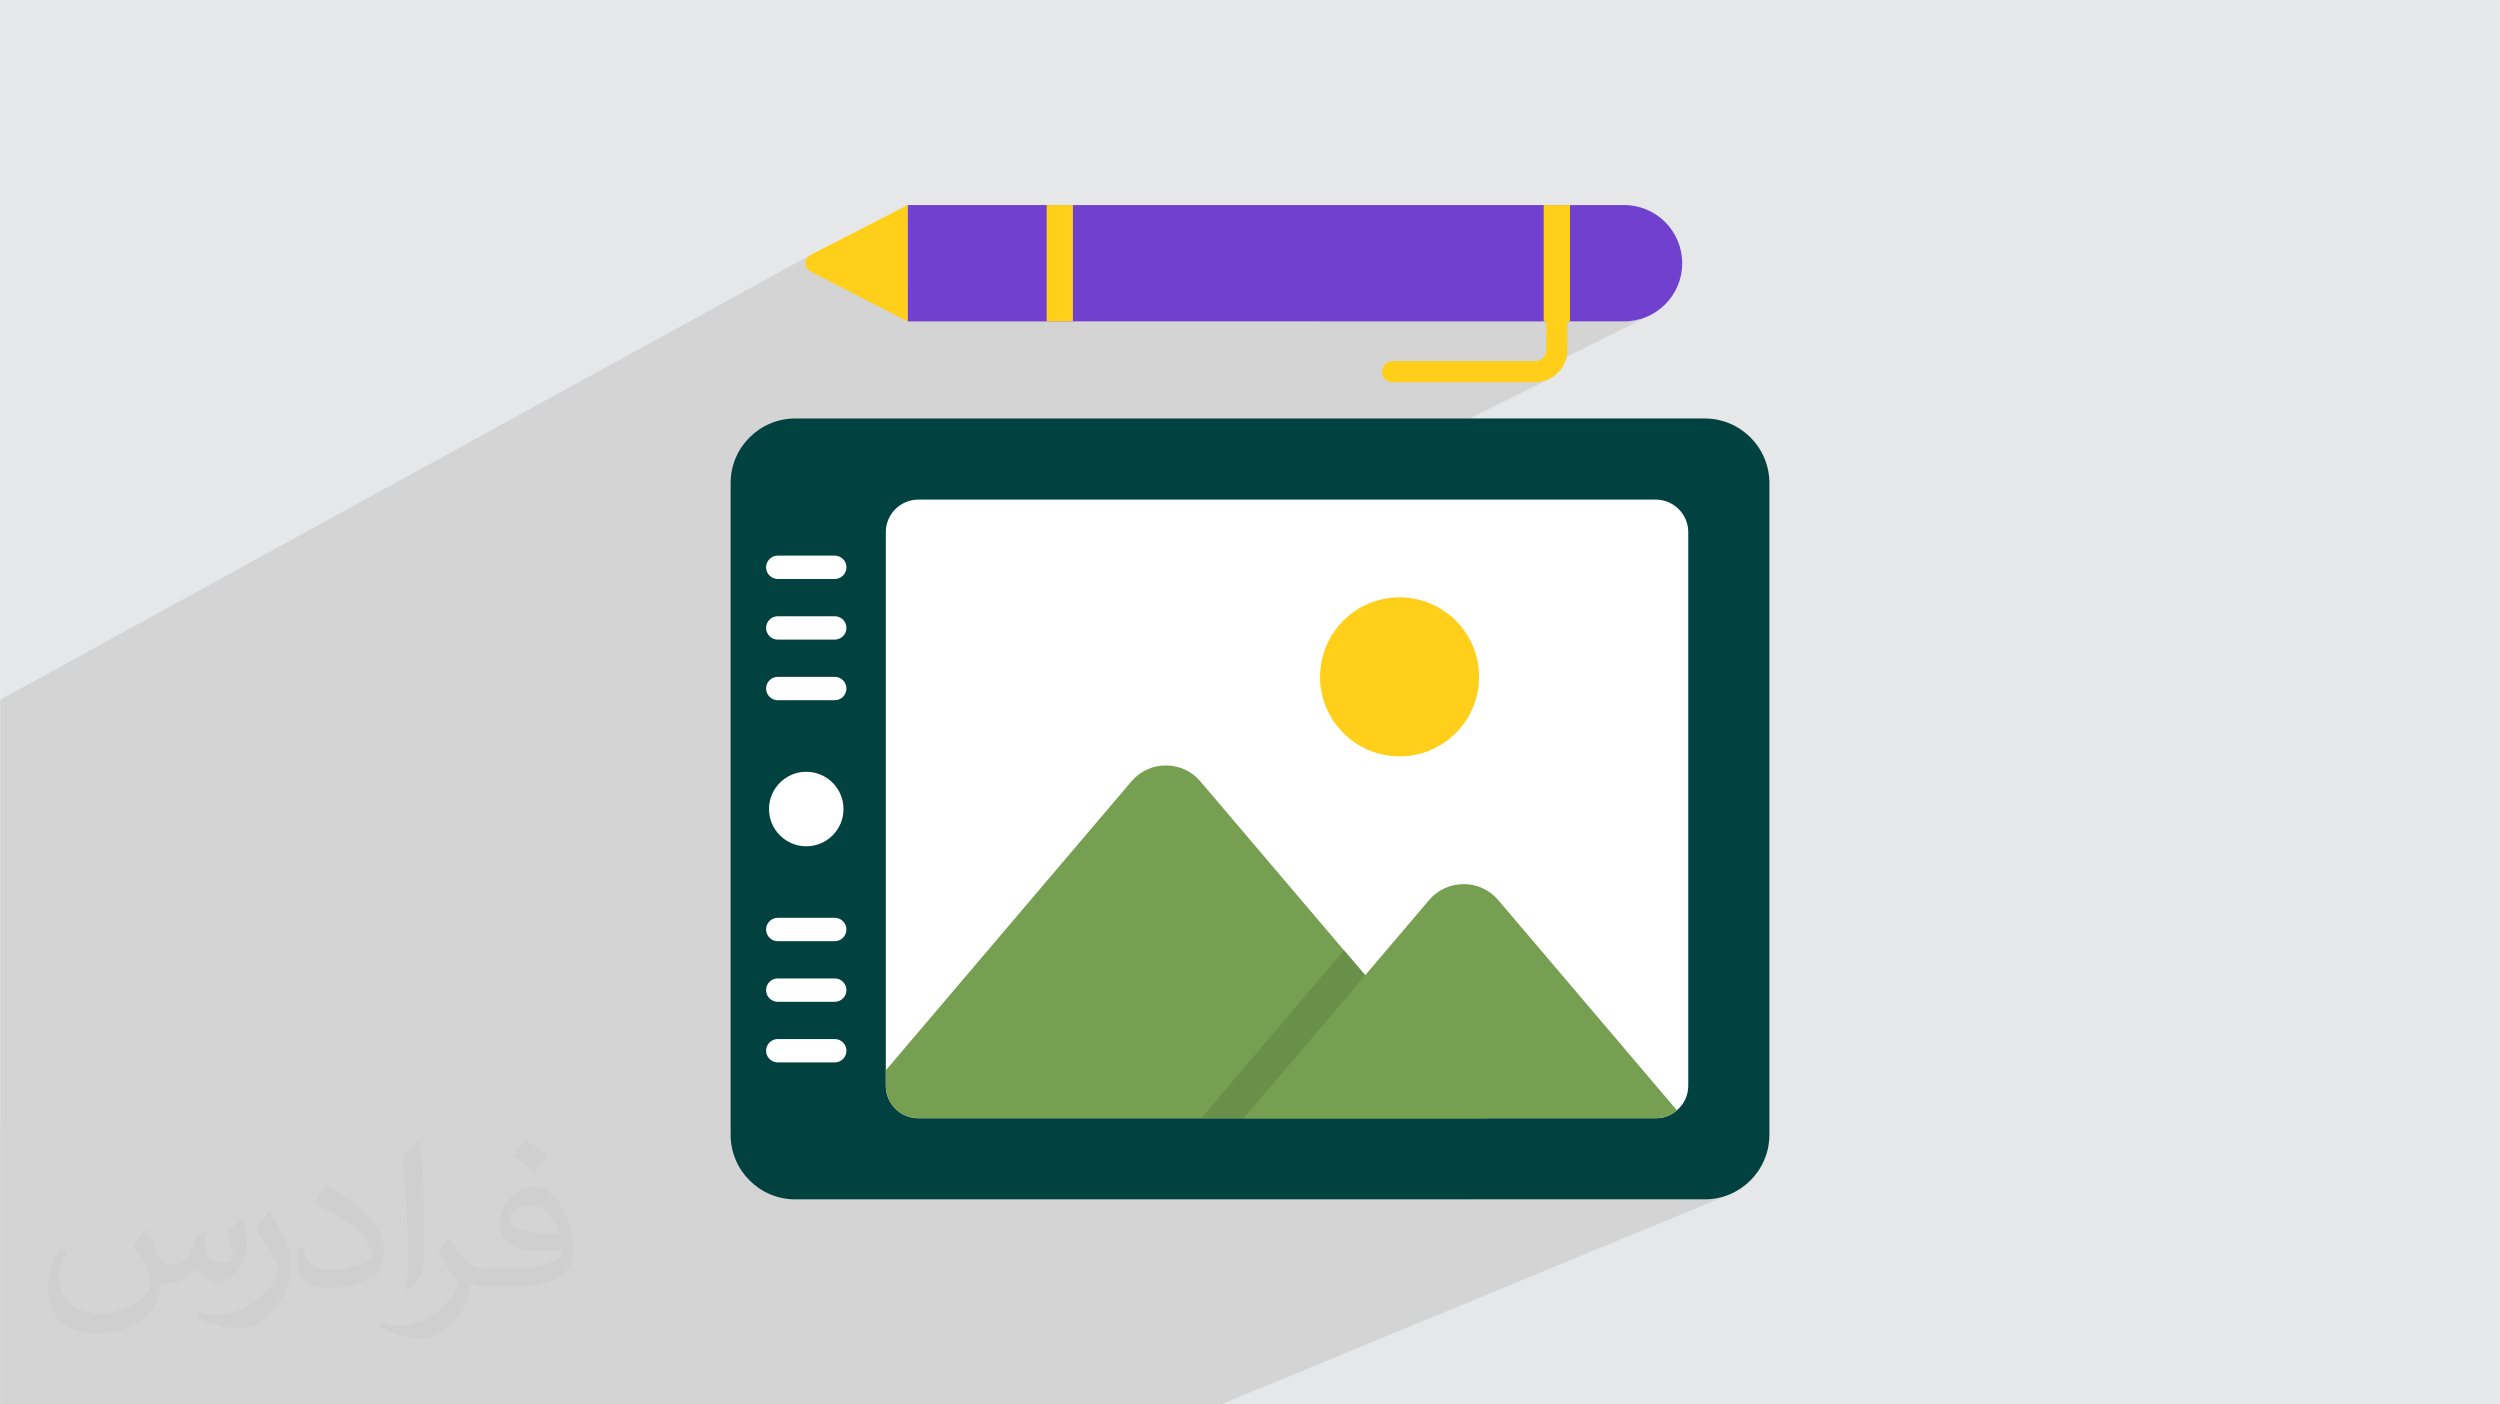
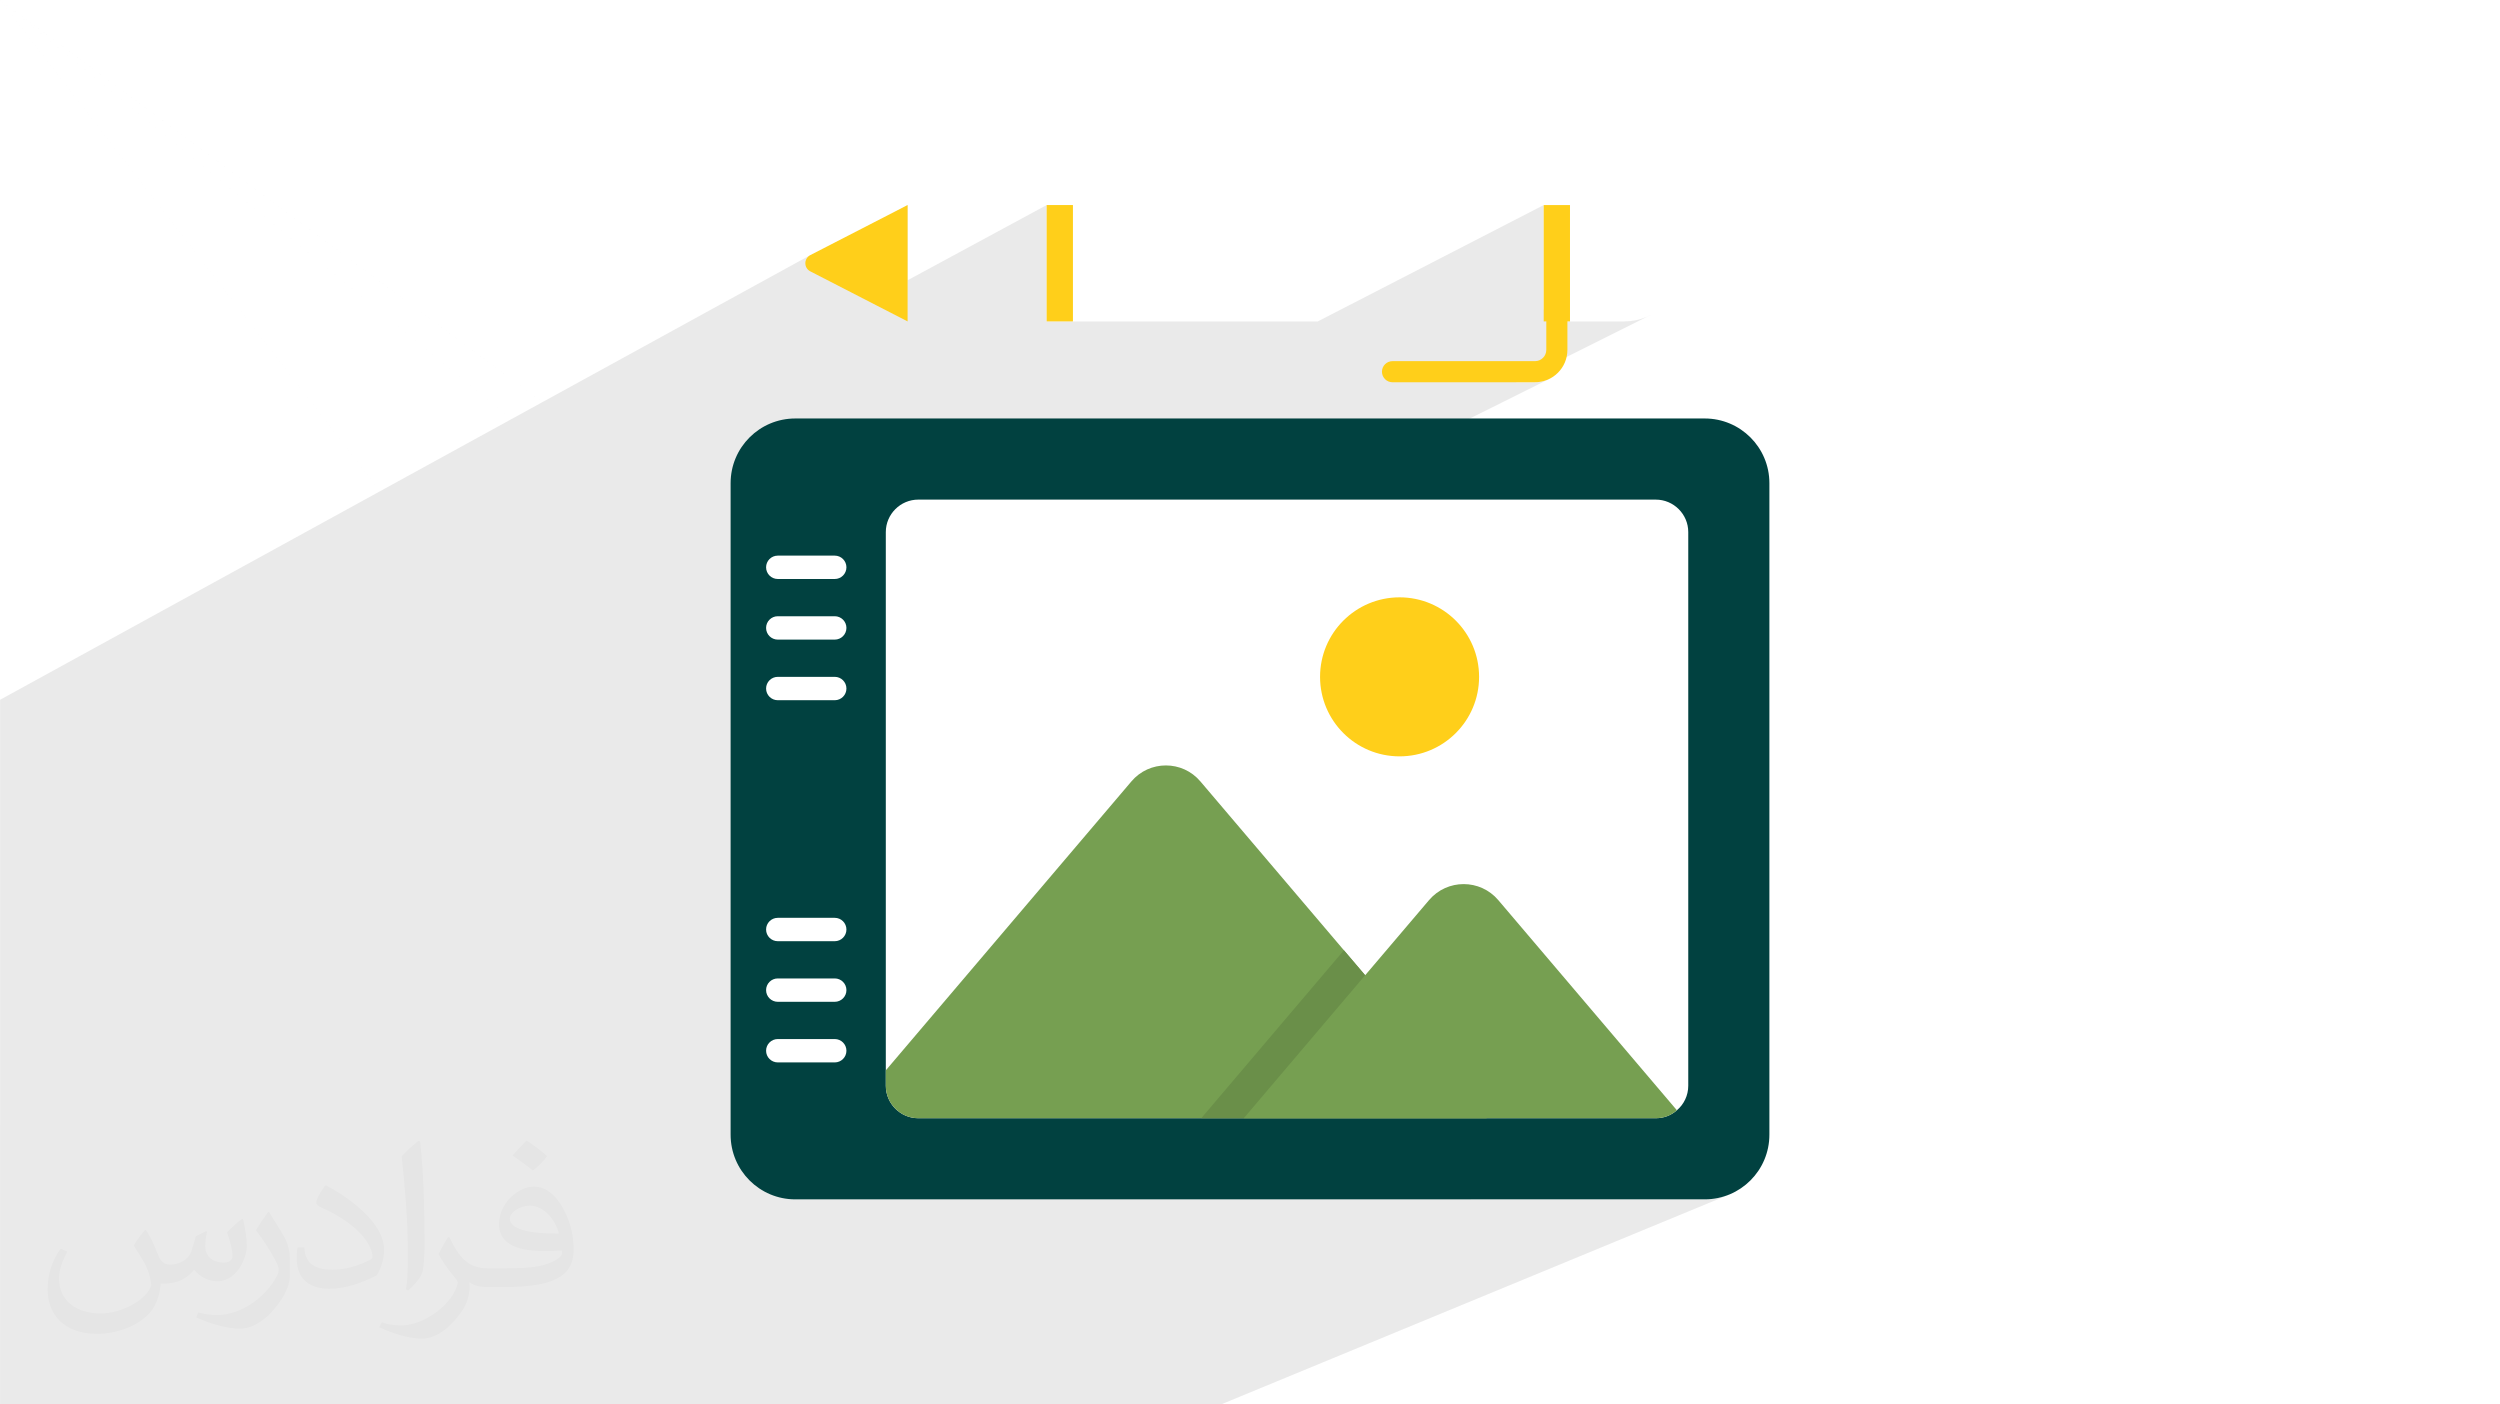
<svg xmlns="http://www.w3.org/2000/svg" xml:space="preserve" width="3.708in" height="2.083in" version="1.1" style="shape-rendering:geometricPrecision; text-rendering:geometricPrecision; image-rendering:optimizeQuality; fill-rule:evenodd; clip-rule:evenodd" viewBox="0 0 3702.73 2080.18">
  <defs>
    <style type="text/css">
   
    .fil3 {fill:#014140;fill-rule:nonzero}
    .fil6 {fill:#6A8F49;fill-rule:nonzero}
    .fil8 {fill:#7240CF;fill-rule:nonzero}
    .fil5 {fill:#769F51;fill-rule:nonzero}
    .fil7 {fill:#FFCF1A;fill-rule:nonzero}
    .fil4 {fill:white;fill-rule:nonzero}
    .fil2 {fill:#373435;fill-opacity:0.031}
    .fil1 {fill:#373535;fill-opacity:0.102}
    .fil0 {fill:#E6E7E8}
   
  </style>
  </defs>
  <g id="Layer_x0020_1">
-     <polygon class="fil0" points="-0,0 3702.73,0 3702.73,2080.18 -0,2080.18 " />
    <path class="fil1" d="M-0 1665.82l0 -6.56 0 -9.72 0 -4.63 0 -16.68 0 -2.47 0 -4.48 0 -8.17 0 -4.54 0 -20.37 0 -1.56 0 -1.89 0 -4.83 0 -2.72 0 -9.66 0 -23.87 0 -31.84 0 -7.76 0 -1.93 0 -6.97 0 -9.6 0 -4.22 0 -19.75 0 -17.28 0 -5.46 0 -9.67 0 -0.01 0 -7.65 0 -1.97 0 -104.9 0 -18.39 0 -7.5 0 -53.1 0 -38.26 0 -0.01 0 -55.33 0 -83.49 0 -17.57 0 -4.5 562.88 -308.92 -562.88 -727.56 803.83 595.33 46.35 -25.44 -850.17 -569.89 803.83 595.33 -0.82 0.45 -803.01 -595.78 850.17 569.89 349.93 -192.05 -3.22 2.28 -2.3 2.91 -1.38 3.33 -0.03 0.2 151.02 -82.83 0 111.37 205.95 -111.38 0 172.36 38.93 0 -0.02 0.01 362.68 -0 334.64 -172.36 -0.01 154.62 13.39 -6.76 -2.65 1.44 -2.32 1.91 -1.91 2.32 -1.44 2.65 -0.91 2.94 -0.32 3.15 0 10.09 35.09 0 80.04 0 8.81 -0.44 8.56 -1.31 8.26 -2.13 7.92 -2.9 7.53 -3.63 -201.28 100.52 28.39 0 4.89 -0.25 4.75 -0.73 4.59 -1.18 4.4 -1.62 4.19 -2.02 -360.61 179.64 516.65 0 4.9 0.25 4.76 0.74 4.6 1.19 4.41 1.62 4.2 2.03 3.96 2.41 3.7 2.78 3.42 3.11 3.11 3.42 2.78 3.7 2.41 3.96 2.03 4.2 1.62 4.41 1.19 4.6 0.74 4.76 0.25 4.9 0 820.12 -0.3 5.35 -0.88 5.19 -1.42 5 -1.94 4.77 -2.42 4.5 -2.88 4.19 -3.3 3.84 -3.69 3.45 -3.26 2.65 -3.48 2.34 -3.67 2.02 -3.86 1.68 -291.56 123.27 347.06 0 9.79 -0.5 9.51 -1.45 9.18 -2.36 8.8 -3.22 -753.67 311.23 -18.16 0 -330.82 0 -5.86 0 -3.18 0 -60.89 0 -173.51 0 -336.76 0 -58.95 0 -214.22 0 -99.88 0 -2.89 0 -34 0 -13.91 0 -27.42 0 -142.87 0 -45.99 0 -21.82 0 -68.11 0 -21.92 0 -50.14 0 -29.55 0 -30.02 0 -0.02 0 -17.65 0 0 -0.17 0 -1.66 0 -10.89 0 -10.02 0 -23.28 0 -28.35 0 -8.35 0 -1.7 0 -10.33 0 -4.23 0 -5.73 0 -15.71 0 -5.83 0 -1.84 0 -30.75 0 -6.44 0 -1.74 0 -35.98 0 -35.16 0 -112.69 0 -25 0 -4.76 0 -12.09 0 -8.55 0 -4.37 0 -8.74zm0 -1665.82l757.36 620.83 45.65 -25.06 -803.01 -595.78 562.88 727.56 40.18 -22.05 -603.06 -705.51 603.06 705.51 154.3 -84.68 -757.36 -620.83z" />
    <path class="fil2" d="M215.96 1821.93c7.07,10.71 11.65,21.01 16.13,32.45 3.33,6.66 5.09,18.93 20.7,18.93 4.57,0 11.13,-1.35 16.95,-4.57 6.55,-3.44 11.54,-8.64 14.15,-16.53l6.24 -21.01 15.19 -7.49 1.04 1.04c-2.08,7.91 -2.59,15.5 -2.59,21.43 0,17.57 15.19,24.23 27.25,24.23 7.07,0 13.42,-3.44 13.42,-9.89 0,-8.32 -3.53,-22.47 -8.12,-35.16 7.07,-7.07 14.15,-14.15 22.26,-19.87l1.25 0.63c3.53,14.98 5.51,29.75 5.51,39.63 0,9.67 -4.27,20.39 -7.8,27.36 -7.28,13.73 -20.18,24.65 -35.78,24.65 -11.85,0 -25.06,-5.93 -34.12,-16.95l-0.52 0c-8.53,10.61 -21.74,20.18 -42.86,20.18l-6.55 0c-1.04,13.94 -4.05,23.81 -8.64,32.66 -12.58,24.54 -49.92,41.92 -85.08,41.92 -48.89,0 -73.43,-28.19 -73.43,-65.73 0,-23.19 7.59,-44.72 19.24,-60.01l9.56 3.95c-7.28,13.94 -12.17,27.04 -12.17,39.94 0,35.16 28.61,51.9 61.58,51.9 30.58,0 68.44,-19.45 75.31,-42.02 -2.59,-24.65 -11.85,-36.19 -26,-58.66 4.27,-7.49 9.78,-14.98 16.64,-22.98l1.25 0 0 0 0 0 -0.01 -0.04zm563.83 -132.3c10.3,6.45 20.39,14.04 30.27,22.78 -5.51,7.8 -12.38,14.88 -20.91,21.12 -9.89,-8.01 -19.76,-14.88 -29.86,-22.16 6.86,-7.7 13.63,-15.08 20.49,-21.74l0 0 0 0 0 0 0 0 0 0 0.01 0zm5.3 96.11c-16.64,0 -30.27,10.92 -30.27,19.03 0,17.38 33.28,22.78 73.12,22.56 -4.99,-20.39 -22.47,-41.61 -42.86,-41.61l0 0.01zm-37.35 92.99c21.64,0 40.57,-0.63 55.02,-4.27 16.13,-4.05 29.75,-12.17 29.75,-17.78 0,-1.46 0,-3.22 -0.52,-4.68 -9.05,0.83 -19.45,0.83 -28.5,0.83 -29.33,0 -51.79,-6.66 -60.64,-23.09 -2.19,-4.57 -3.74,-9.67 -3.74,-15.5 0,-15.92 6.86,-31.41 18.93,-42.13 10.08,-8.84 21.22,-14.35 32.55,-14.35 20.49,0 36.81,16.44 48.26,42.34 6.24,14.15 10.5,30.47 10.5,51.07 0,13.73 -3.74,25.27 -12.27,33.8 -15.92,15.4 -45.24,21.22 -90.17,21.22l-20.39 0 0 0 -5.3 0c-11.13,0 -19.14,-1.98 -25.48,-6.86l-1.04 0c0.31,2.59 0.52,5.09 0.52,7.49 0,10.08 -3.33,22.98 -10.08,33.28 -19.97,29.64 -41.61,42.53 -60.33,42.53 -18.93,0 -42.13,-7.28 -63.03,-16.75l3.74 -7.28c6.76,2.81 16.13,4.68 29.02,4.68 33.8,0 78.21,-32.45 83.72,-64.17 -1.25,-2.59 -3.53,-6.03 -6.76,-9.67 -9.89,-11.75 -16.13,-21.53 -21.95,-31.82 4.99,-9.89 9.56,-17.78 13.83,-24.96l1.77 -0.21c14.46,29.44 27.56,46.28 56.78,46.28l4.57 0 0 0 21.22 0 0 0 0 0 0 0 0 0 0 0 0.04 0zm-146.45 31.1c2.5,-13.52 2.7,-28.7 2.7,-42.86l0 -21.01c0,-39.21 -4.99,-96.2 -9.05,-133.34 7.07,-7.59 16.95,-16.53 24.75,-22.56l2.29 0.63c5.3,46.7 6.55,100.79 6.55,150.81 0,13.11 -0.52,25.9 -1.77,35.26 -0.73,11.85 -7.59,20.8 -22.26,34.53l-3.22 -1.46zm-150.71 -61.89c0.73,18.41 9.78,32.87 41.4,32.87 19.66,0 36.3,-5.09 54.71,-13.83 3.33,-1.46 5.09,-3.44 5.09,-5.09 0,-11.54 -8.84,-26.83 -23.71,-40.77 -14.46,-13.11 -33.6,-24.65 -51.48,-32.35 -6.14,-2.59 -8.12,-5.3 -8.12,-7.91 0,-5.3 7.07,-16.44 12.9,-24.44l1.98 -0.21c20.49,10.71 43.38,26.63 60.33,44.3 15.4,16.33 24.96,32.87 24.96,50.86 0,13.31 -4.05,25.79 -10.61,37.44 -22.47,11.33 -46.39,19.97 -70.1,19.97 -28.81,0 -48.47,-13.52 -48.47,-45.24 0,-3.44 0,-8.73 1.25,-15.61l9.89 0 0 0 0 0 0 0 0 0 0 0 -0.01 0zm-52.11 -52.32l17.89 28.92c6.55,10.71 12.69,22.37 12.69,40.77l0 23.5c0,19.03 -12.17,39.42 -31.82,59.6 -15.4,13.63 -29.02,19.45 -41.61,19.45 -18.72,0 -40.15,-5.82 -64.9,-16.44l2.81 -7.28c7.8,2.08 16.84,3.84 27.98,3.84 35.58,-0.21 71.97,-26.21 88.61,-57.93 1.98,-3.64 2.7,-7.07 2.7,-9.47 0,-3.64 -1.98,-7.7 -3.53,-11.33 -9.05,-17.05 -19.14,-32.66 -30.27,-47.12 5.82,-9.16 11.65,-17.99 17.99,-26.73l1.46 0.21 0 0 0 0 0 0 0 0 0 0 -0.01 0z" />
    <g id="_105553334257344">
      <g>
        <g>
          <g>
            <path class="fil3" d="M2524.9 1776.48l-1347.07 0c-52.89,0 -95.78,-42.88 -95.78,-95.78l0 -965.07c0,-52.89 42.88,-95.78 95.78,-95.78l1347.07 0c52.89,0 95.78,42.88 95.78,95.78l0 965.07c0,52.89 -42.88,95.78 -95.78,95.78z" />
          </g>
          <g>
            <path class="fil4" d="M2500.51 788.11l0 820.12c0,14.42 -6.49,27.64 -16.82,36.29 -8.41,7.45 -19.23,11.78 -31.25,11.78l-1092.44 0c-26.44,0 -48.07,-21.63 -48.07,-48.08l0 -820.12c0,-26.44 21.63,-48.08 48.07,-48.08l1092.44 0.01c26.44,0 48.07,21.63 48.07,48.07z" />
          </g>
          <g>
-             <path class="fil4" d="M1249.27 1198.33c0,-30.47 -24.7,-55.17 -55.17,-55.17 -30.47,0 -55.17,24.7 -55.17,55.17 0,30.47 24.7,55.17 55.17,55.17 30.47,0 55.17,-24.7 55.17,-55.17z" />
-           </g>
+             </g>
          <g>
            <g>
              <path class="fil4" d="M1134.6 840.3l0 0c0,-9.56 7.75,-17.31 17.31,-17.31l84.37 0c9.56,0 17.31,7.74 17.31,17.31l0 0c0,9.56 -7.75,17.31 -17.31,17.31l-84.37 -0.01c-9.56,0 -17.31,-7.75 -17.31,-17.31l0 0.01z" />
            </g>
            <g>
              <path class="fil4" d="M1134.6 930.07l0 0c0,-9.56 7.75,-17.31 17.31,-17.31l84.37 0c9.56,0 17.31,7.75 17.31,17.31l0 0c0,9.56 -7.75,17.31 -17.31,17.31l-84.37 0c-9.56,0 -17.31,-7.74 -17.31,-17.31z" />
            </g>
            <g>
              <path class="fil4" d="M1134.6 1019.85c0,-9.56 7.75,-17.31 17.31,-17.31l84.37 0c9.56,0 17.31,7.74 17.31,17.31 0,9.56 -7.75,17.31 -17.31,17.31l-84.37 0c-9.56,0 -17.31,-7.75 -17.31,-17.31z" />
            </g>
            <g>
              <path class="fil4" d="M1134.6 1376.79c0,-9.56 7.75,-17.31 17.31,-17.31l84.37 0c9.56,0 17.31,7.75 17.31,17.31 0,9.56 -7.75,17.31 -17.31,17.31l-84.37 0c-9.56,0 -17.31,-7.75 -17.31,-17.31z" />
            </g>
            <g>
              <path class="fil4" d="M1134.6 1466.56l0 0c0,-9.56 7.75,-17.31 17.31,-17.31l84.37 0c9.56,0 17.31,7.75 17.31,17.31l0 0c0,9.56 -7.75,17.31 -17.31,17.31l-84.37 0c-9.56,0 -17.31,-7.75 -17.31,-17.31z" />
            </g>
            <g>
              <path class="fil4" d="M1134.6 1556.34c0,-9.56 7.75,-17.31 17.31,-17.31l84.37 0c9.56,0 17.31,7.75 17.31,17.31 0,9.56 -7.75,17.31 -17.31,17.31l-84.37 -0.01c-9.56,0 -17.31,-7.75 -17.31,-17.31l0 0.01z" />
            </g>
          </g>
          <g>
            <path class="fil5" d="M2201.98 1656.3l-841.99 0c-26.44,0 -48.07,-21.63 -48.07,-48.08l0 -22.83 363.67 -427.84c26.68,-31.72 75.72,-31.72 102.4,0l212.48 249.98 31.49 37.01 180.02 211.76z" />
          </g>
          <g>
            <polygon class="fil6" points="2201.98,1656.3 1779.17,1656.3 1990.46,1407.51 2021.95,1444.53 " />
          </g>
          <g>
            <path class="fil5" d="M2483.68 1644.52c-8.41,7.45 -19.23,11.78 -31.25,11.78l-610.28 0 179.79 -211.77 94.62 -111.3c26.88,-31.61 75.68,-31.61 102.56,0.01l264.55 311.28z" />
          </g>
          <g>
            <path class="fil7" d="M2190.68 1002.54c0,-65.05 -52.72,-117.77 -117.77,-117.77 -65.05,0 -117.77,52.72 -117.77,117.77 0,65.05 52.72,117.77 117.77,117.77 65.05,0 117.77,-52.72 117.77,-117.77z" />
          </g>
          <g>
            <g>
              <g>
-                 <path class="fil8" d="M2491.55 389.89c0,-47.59 -38.58,-86.18 -86.18,-86.18l-1061.16 0.01 0 172.36 1061.16 -0.01c47.6,0 86.18,-38.59 86.18,-86.18z" />
-               </g>
+                 </g>
            </g>
            <g>
              <polygon class="fil7" points="2325.33,303.71 2325.33,476.06 2286.4,476.06 2286.41,303.71 " />
            </g>
            <g>
              <polygon class="fil7" points="1589.1,303.71 1589.1,476.06 1550.16,476.06 1550.16,303.71 " />
            </g>
            <g>
              <path class="fil7" d="M1200.1 377.84c-9.8,5.04 -9.8,19.05 0,24.09l144.11 74.14 0 -172.36 -144.11 74.14z" />
            </g>
            <g>
              <g>
                <path class="fil7" d="M2046.83 550.55c0,-8.64 6.99,-15.63 15.62,-15.63l211.11 0c9.2,0 16.68,-7.47 16.68,-16.67l0 -52.28c0,-8.64 7,-15.63 15.63,-15.63 8.63,0 15.63,6.99 15.63,15.63l0 52.28c0,26.43 -21.5,47.94 -47.94,47.94l-211.11 0c-8.63,0 -15.62,-6.99 -15.62,-15.63z" />
              </g>
            </g>
          </g>
        </g>
      </g>
    </g>
  </g>
</svg>